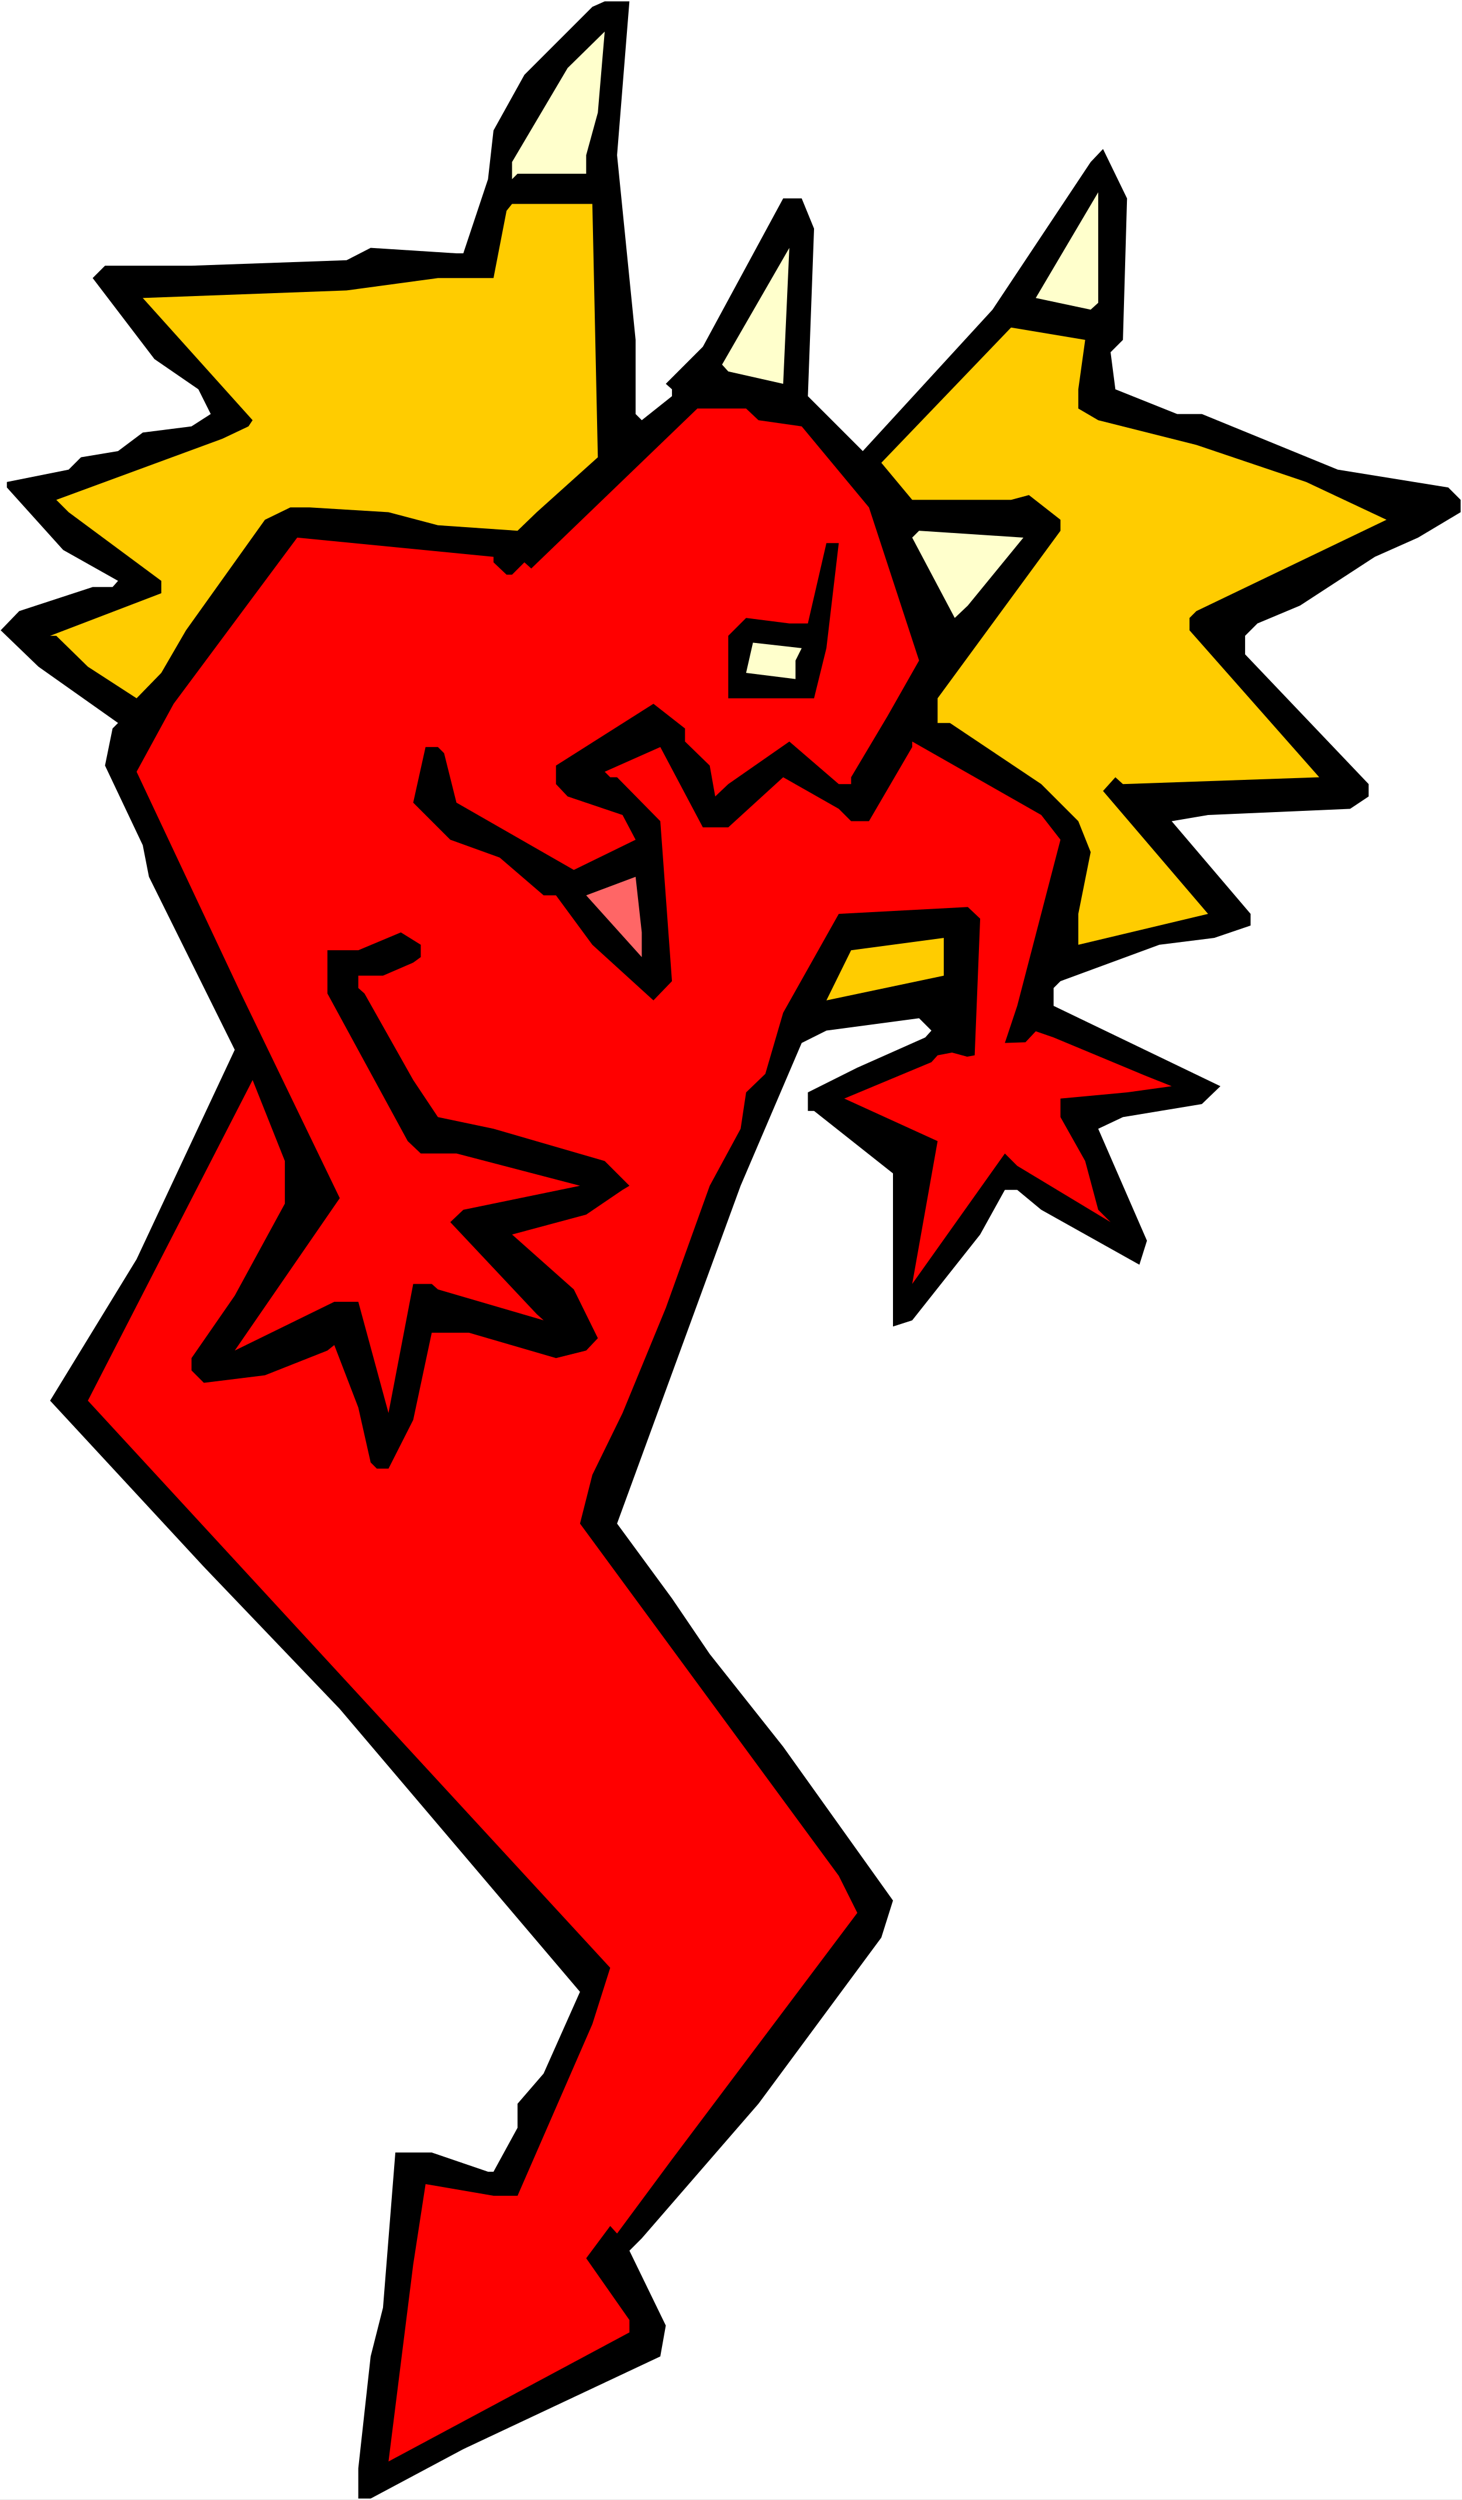
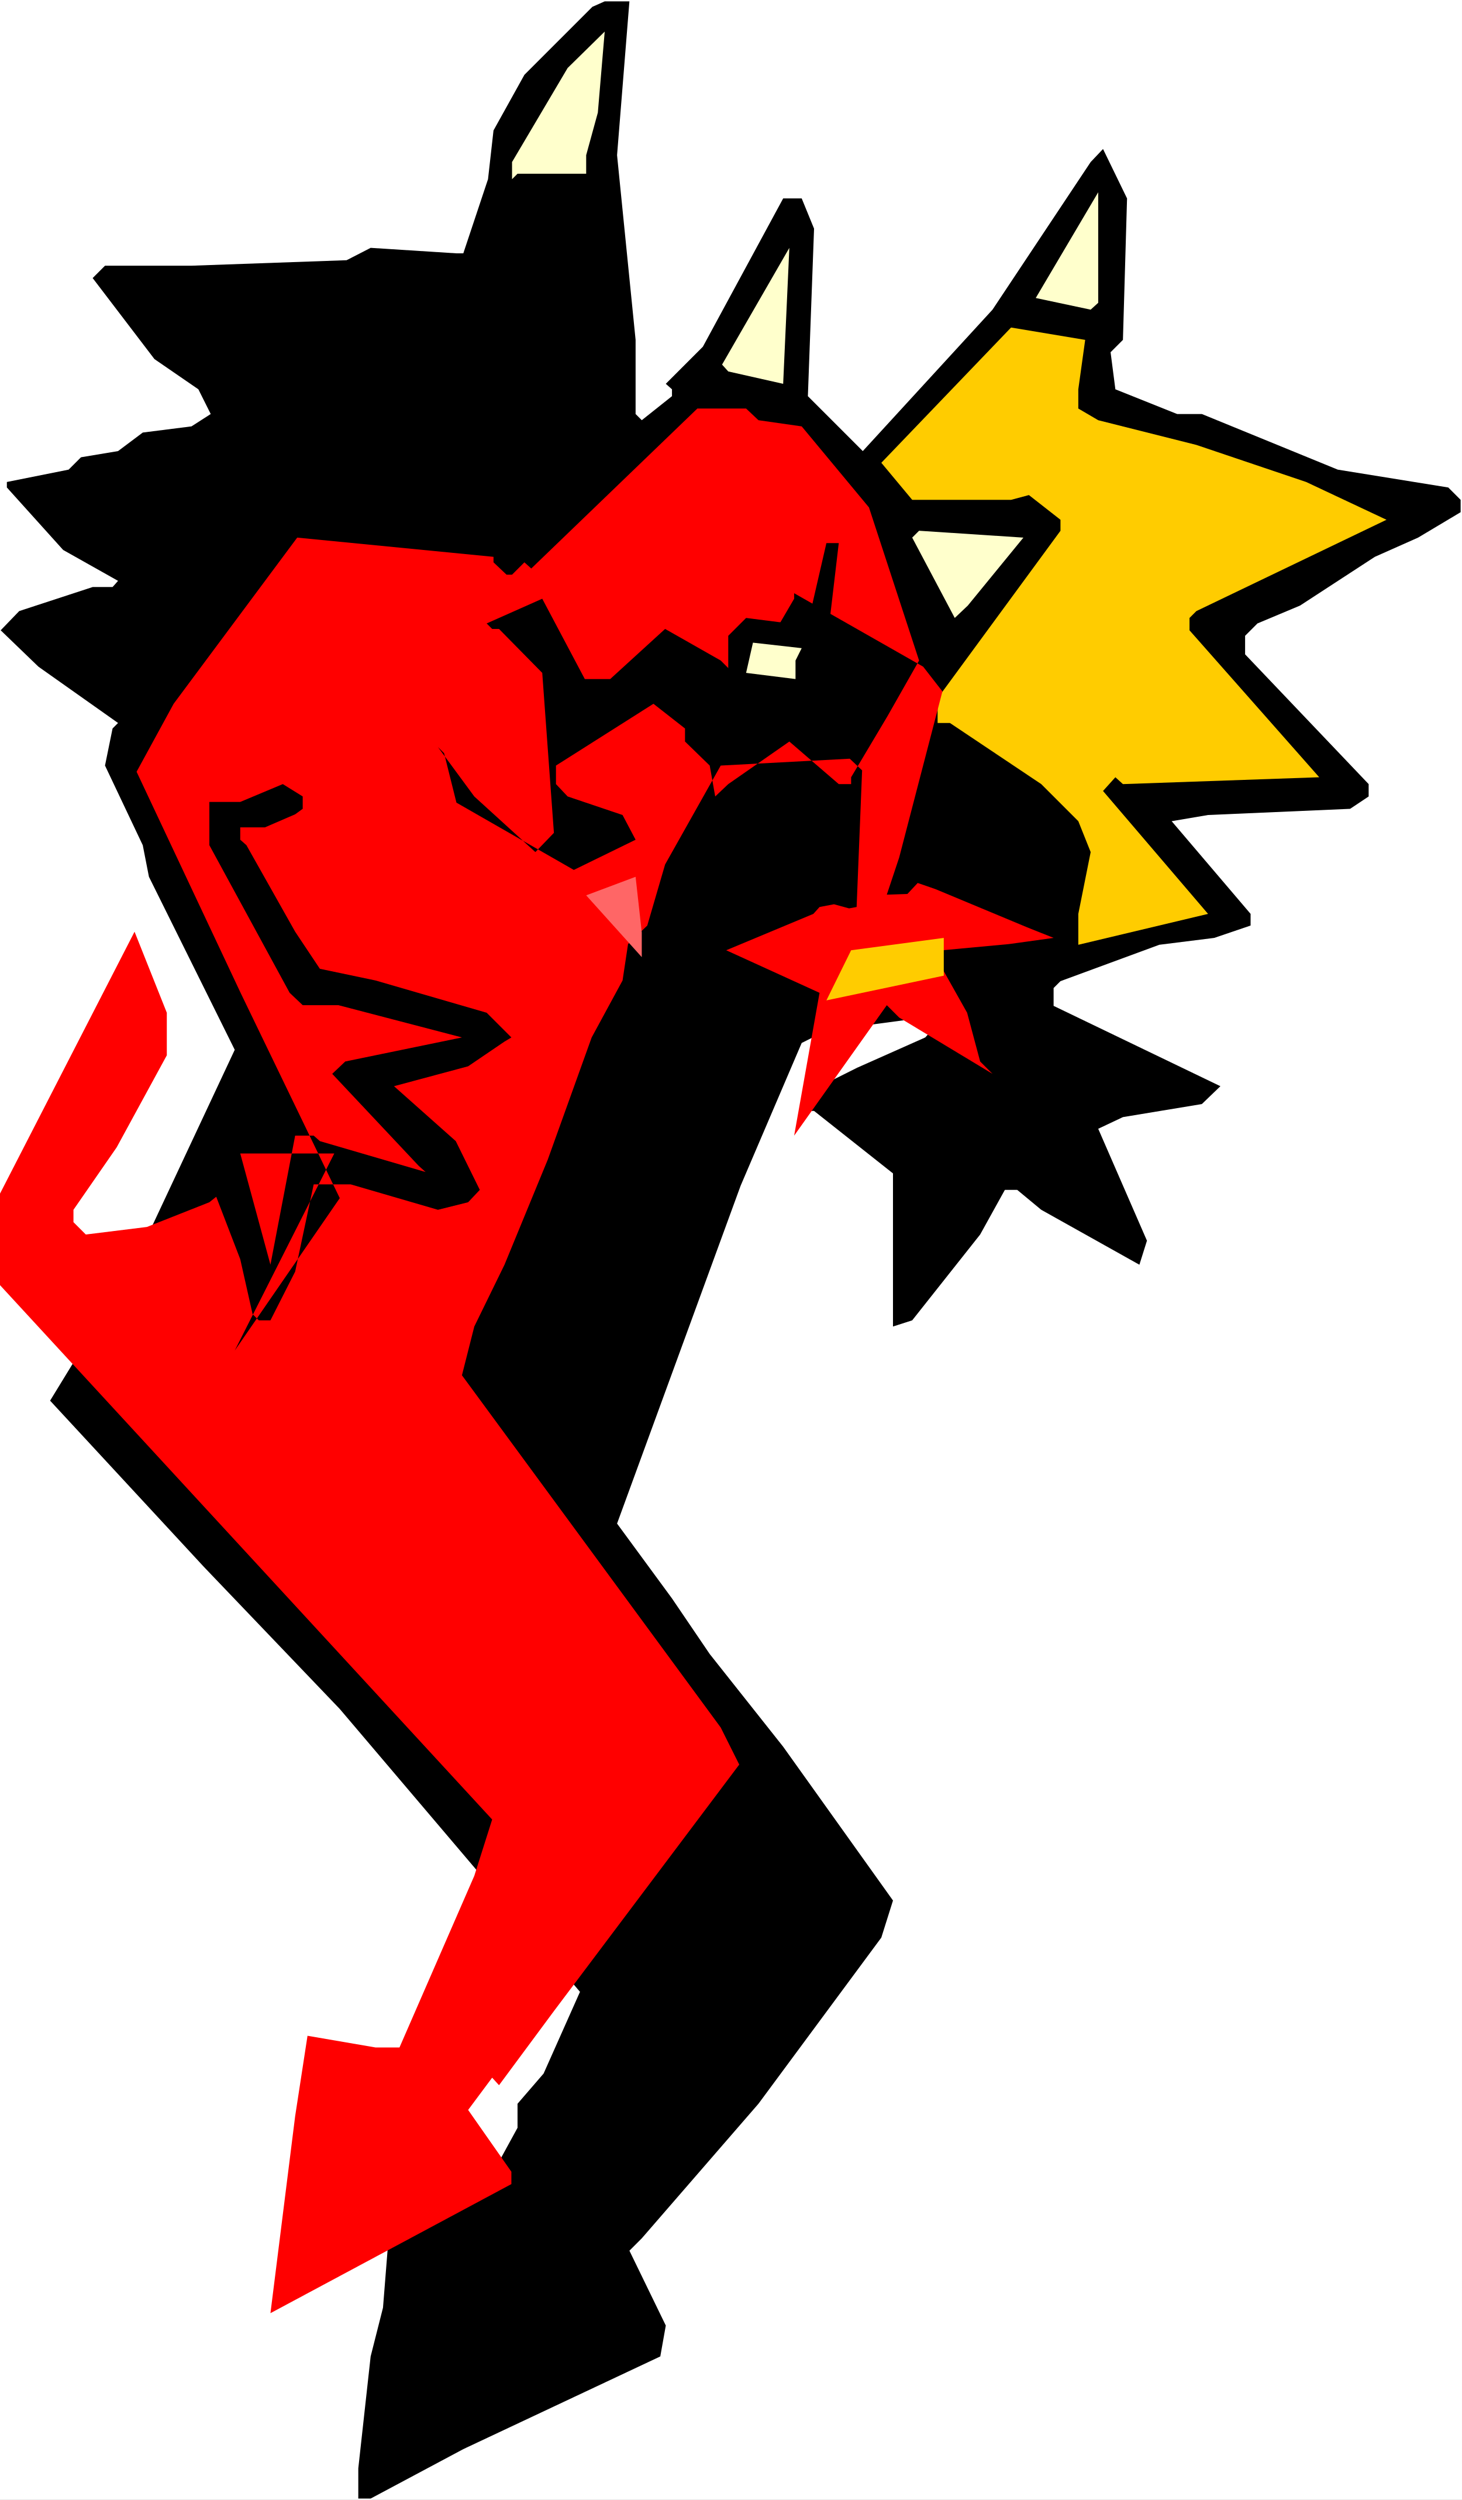
<svg xmlns="http://www.w3.org/2000/svg" xmlns:ns1="http://sodipodi.sourceforge.net/DTD/sodipodi-0.dtd" xmlns:ns2="http://www.inkscape.org/namespaces/inkscape" version="1.0" width="91.079mm" height="155.668mm" id="svg13" ns1:docname="Devil 24.wmf">
  <rect width="100%" height="100%" fill="#333333" stroke="none" />
  <ns1:namedview id="namedview13" pagecolor="#ffffff" bordercolor="#000000" borderopacity="0.25" ns2:showpageshadow="2" ns2:pageopacity="0.0" ns2:pagecheckerboard="0" ns2:deskcolor="#d1d1d1" ns2:document-units="mm" />
  <defs id="defs1">
    <pattern id="WMFhbasepattern" patternUnits="userSpaceOnUse" width="6" height="6" x="0" y="0" />
  </defs>
  <path style="fill:#ffffff;fill-opacity:1;fill-rule:evenodd;stroke:none" d="M 0,588.353 H 344.234 V 0 H 0 Z" id="path1" />
  <path style="fill:#000000;fill-opacity:1;fill-rule:evenodd;stroke:none" d="m 145.29,36.52 4.364,43.468 v 17.452 l 1.455,1.454 7.111,-5.656 v -1.616 l -1.455,-1.293 8.727,-8.726 18.909,-34.904 h 4.364 l 2.909,7.11 -1.455,39.428 12.929,12.927 30.545,-33.288 23.111,-34.742 2.909,-3.07 5.656,11.635 -0.97,33.288 -2.909,2.909 1.131,8.726 14.545,5.817 h 5.818 l 31.999,13.089 26.02,4.201 2.909,2.909 v 2.909 l -10.02,5.979 -10.182,4.525 -17.616,11.473 -10.02,4.201 -2.909,2.909 v 4.363 l 29.09,30.541 v 2.909 l -4.364,2.909 -33.454,1.454 -8.565,1.454 18.585,21.815 v 2.747 l -8.565,2.909 -12.929,1.616 -23.272,8.564 -1.616,1.616 v 4.201 l 39.272,18.906 -4.364,4.201 -18.585,3.07 -5.818,2.747 11.474,26.339 -1.778,5.656 -23.111,-12.927 -5.656,-4.686 h -2.909 l -5.818,10.503 -16,20.199 -4.525,1.454 v -36.035 l -18.585,-14.705 h -1.455 v -4.363 l 11.636,-5.817 16,-7.11 1.455,-1.616 -2.909,-2.909 -21.818,2.909 -5.818,2.909 -14.383,33.611 -29.09,79.503 12.929,17.613 8.889,13.089 17.293,21.815 25.858,36.196 -2.747,8.726 -28.929,39.105 -27.474,31.672 -2.909,2.909 8.565,17.613 -1.293,7.272 -46.383,21.815 -21.818,11.635 h -2.909 v -7.11 l 2.909,-26.339 2.909,-11.473 2.909,-36.52 h 8.565 l 13.252,4.525 h 1.293 l 5.656,-10.342 v -5.656 l 6.141,-7.11 8.565,-19.229 -56.564,-66.576 -31.999,-33.449 -36.201,-39.105 20.363,-33.288 23.111,-49.285 -20.202,-40.721 -1.455,-7.433 -8.889,-18.745 1.778,-8.726 1.293,-1.293 -18.747,-13.25 -8.889,-8.564 4.364,-4.525 17.293,-5.656 h 4.687 l 1.293,-1.454 -12.929,-7.272 -13.252,-14.705 v -1.293 l 14.545,-2.909 2.909,-2.909 8.727,-1.454 5.818,-4.363 11.474,-1.454 4.525,-2.909 -2.909,-5.817 -10.343,-7.11 -14.545,-19.068 2.909,-2.909 h 20.363 l 36.524,-1.293 5.656,-2.909 20.202,1.293 h 1.616 l 5.818,-17.452 1.293,-11.473 7.273,-13.089 16,-15.998 2.909,-1.293 h 5.818 z" id="path2" />
  <path style="fill:#ffffcc;fill-opacity:1;fill-rule:evenodd;stroke:none" d="m 138.017,36.52 v 4.363 h -16.161 l -1.293,1.293 v -4.04 l 13.091,-22.138 8.727,-8.564 -1.616,19.068 z" id="path3" />
  <path style="fill:#ffffcc;fill-opacity:1;fill-rule:evenodd;stroke:none" d="m 256.802,72.878 -12.929,-2.747 14.707,-24.885 v 26.016 z" id="path4" />
-   <path style="fill:#ffcc00;fill-opacity:1;fill-rule:evenodd;stroke:none" d="m 140.764,107.62 -14.384,12.927 -4.525,4.363 -18.747,-1.293 -11.636,-3.07 -18.585,-1.131 h -4.525 l -5.98,2.909 -18.585,26.016 -5.818,10.019 -5.818,5.979 -11.474,-7.433 -7.434,-7.272 h -1.455 l 26.181,-10.019 v -2.909 l -21.818,-16.159 -2.909,-2.909 39.11,-14.382 6.141,-2.909 0.97,-1.454 -25.858,-28.763 47.999,-1.778 21.494,-2.909 h 13.091 l 3.071,-15.836 1.293,-1.616 h 18.909 z" id="path5" />
  <path style="fill:#ffffcc;fill-opacity:1;fill-rule:evenodd;stroke:none" d="m 171.471,87.421 -1.455,-1.616 15.838,-27.47 -1.455,31.995 z" id="path6" />
  <path style="fill:#ffcc00;fill-opacity:1;fill-rule:evenodd;stroke:none" d="m 253.893,91.622 v 4.525 l 4.687,2.747 23.111,5.817 25.858,8.726 18.909,8.888 -44.767,21.492 -1.616,1.616 v 2.909 l 30.545,34.581 -46.221,1.616 -1.778,-1.616 -2.909,3.232 24.727,28.925 -30.545,7.272 v -7.272 l 2.909,-14.543 -2.909,-7.272 -8.727,-8.726 -21.494,-14.382 h -2.909 v -5.817 l 28.929,-39.428 v -2.585 l -7.434,-5.817 -4.202,1.131 h -23.272 l -7.273,-8.726 30.545,-31.833 17.454,2.909 z" id="path7" />
-   <path style="fill:#ff0000;fill-opacity:1;fill-rule:evenodd;stroke:none" d="m 178.582,98.894 10.182,1.454 15.838,19.068 11.798,36.035 -7.434,13.089 -8.565,14.382 v 1.616 h -2.909 l -11.636,-10.019 -14.384,10.019 -3.071,2.909 -1.293,-7.272 -5.818,-5.656 v -3.07 l -7.434,-5.817 -22.949,14.543 v 4.363 l 2.747,2.909 12.929,4.363 3.071,5.817 -14.545,7.11 -27.636,-15.836 -2.909,-11.635 -1.455,-1.454 h -2.909 l -2.909,13.089 8.727,8.726 11.636,4.201 10.343,8.888 h 2.909 l 8.565,11.635 14.383,13.089 4.364,-4.525 -2.747,-37.651 -10.182,-10.342 h -1.616 l -1.293,-1.293 13.091,-5.817 10.02,18.906 h 5.98 l 12.929,-11.796 13.091,7.433 2.909,2.909 h 4.202 l 10.182,-17.452 v -1.293 l 30.383,17.29 4.525,5.817 -10.182,39.105 -2.909,8.726 4.848,-0.162 2.424,-2.585 4.202,1.454 21.333,8.888 6.465,2.585 -10.505,1.454 -15.676,1.454 v 4.363 l 5.818,10.342 3.071,11.473 2.909,2.909 -21.979,-13.25 -2.909,-2.909 -21.818,30.702 5.98,-33.611 -21.979,-10.019 20.525,-8.564 1.455,-1.616 3.394,-0.646 3.555,0.97 1.778,-0.323 1.293,-32.157 -2.909,-2.747 -30.383,1.616 -13.091,23.269 -4.202,14.382 -4.525,4.363 -1.293,8.564 -7.273,13.412 -10.343,28.763 -10.182,24.723 -7.111,14.543 -2.909,11.473 60.928,82.896 4.364,8.726 -43.635,58.011 -12.929,17.452 -1.616,-1.778 -5.656,7.595 10.182,14.543 v 2.909 l -56.726,30.379 5.818,-46.377 2.909,-18.906 16,2.747 h 5.656 l 17.616,-40.398 4.202,-13.25 -122.987,-133.474 38.787,-75.463 7.596,19.068 v 10.019 l -11.798,21.653 -10.182,14.705 v 2.909 l 2.909,2.909 14.384,-1.778 14.707,-5.817 1.616,-1.293 5.656,14.705 2.909,12.927 1.455,1.454 h 2.747 l 5.818,-11.473 4.364,-20.522 h 8.727 l 20.525,5.979 7.111,-1.778 2.747,-2.909 -5.656,-11.473 -14.545,-12.927 17.454,-4.686 8.565,-5.817 1.616,-0.97 -5.818,-5.817 -26.181,-7.595 -13.091,-2.747 -5.818,-8.726 -11.474,-20.36 -1.455,-1.293 v -2.909 h 5.818 l 7.111,-3.07 1.778,-1.293 v -2.909 l -4.687,-2.909 -10.02,4.201 h -7.273 v 10.18 l 18.909,34.742 3.071,2.909 h 8.404 l 29.09,7.595 -27.474,5.656 -3.071,2.909 20.363,21.653 1.616,1.454 -24.888,-7.272 -1.455,-1.293 h -4.364 l -5.818,30.379 -7.111,-26.178 H 78.705 L 55.271,317.85 79.998,281.976 56.726,233.822 32.161,181.628 l 8.727,-15.998 29.09,-39.105 46.221,4.525 v 1.293 l 3.071,2.909 h 1.293 l 2.909,-2.909 1.616,1.454 39.11,-37.651 h 11.474 z" id="path8" />
+   <path style="fill:#ff0000;fill-opacity:1;fill-rule:evenodd;stroke:none" d="m 178.582,98.894 10.182,1.454 15.838,19.068 11.798,36.035 -7.434,13.089 -8.565,14.382 v 1.616 h -2.909 l -11.636,-10.019 -14.384,10.019 -3.071,2.909 -1.293,-7.272 -5.818,-5.656 v -3.07 l -7.434,-5.817 -22.949,14.543 v 4.363 l 2.747,2.909 12.929,4.363 3.071,5.817 -14.545,7.11 -27.636,-15.836 -2.909,-11.635 -1.455,-1.454 h -2.909 h 2.909 l 8.565,11.635 14.383,13.089 4.364,-4.525 -2.747,-37.651 -10.182,-10.342 h -1.616 l -1.293,-1.293 13.091,-5.817 10.02,18.906 h 5.98 l 12.929,-11.796 13.091,7.433 2.909,2.909 h 4.202 l 10.182,-17.452 v -1.293 l 30.383,17.29 4.525,5.817 -10.182,39.105 -2.909,8.726 4.848,-0.162 2.424,-2.585 4.202,1.454 21.333,8.888 6.465,2.585 -10.505,1.454 -15.676,1.454 v 4.363 l 5.818,10.342 3.071,11.473 2.909,2.909 -21.979,-13.25 -2.909,-2.909 -21.818,30.702 5.98,-33.611 -21.979,-10.019 20.525,-8.564 1.455,-1.616 3.394,-0.646 3.555,0.97 1.778,-0.323 1.293,-32.157 -2.909,-2.747 -30.383,1.616 -13.091,23.269 -4.202,14.382 -4.525,4.363 -1.293,8.564 -7.273,13.412 -10.343,28.763 -10.182,24.723 -7.111,14.543 -2.909,11.473 60.928,82.896 4.364,8.726 -43.635,58.011 -12.929,17.452 -1.616,-1.778 -5.656,7.595 10.182,14.543 v 2.909 l -56.726,30.379 5.818,-46.377 2.909,-18.906 16,2.747 h 5.656 l 17.616,-40.398 4.202,-13.25 -122.987,-133.474 38.787,-75.463 7.596,19.068 v 10.019 l -11.798,21.653 -10.182,14.705 v 2.909 l 2.909,2.909 14.384,-1.778 14.707,-5.817 1.616,-1.293 5.656,14.705 2.909,12.927 1.455,1.454 h 2.747 l 5.818,-11.473 4.364,-20.522 h 8.727 l 20.525,5.979 7.111,-1.778 2.747,-2.909 -5.656,-11.473 -14.545,-12.927 17.454,-4.686 8.565,-5.817 1.616,-0.97 -5.818,-5.817 -26.181,-7.595 -13.091,-2.747 -5.818,-8.726 -11.474,-20.36 -1.455,-1.293 v -2.909 h 5.818 l 7.111,-3.07 1.778,-1.293 v -2.909 l -4.687,-2.909 -10.02,4.201 h -7.273 v 10.18 l 18.909,34.742 3.071,2.909 h 8.404 l 29.09,7.595 -27.474,5.656 -3.071,2.909 20.363,21.653 1.616,1.454 -24.888,-7.272 -1.455,-1.293 h -4.364 l -5.818,30.379 -7.111,-26.178 H 78.705 L 55.271,317.85 79.998,281.976 56.726,233.822 32.161,181.628 l 8.727,-15.998 29.09,-39.105 46.221,4.525 v 1.293 l 3.071,2.909 h 1.293 l 2.909,-2.909 1.616,1.454 39.11,-37.651 h 11.474 z" id="path8" />
  <path style="fill:#ffffcc;fill-opacity:1;fill-rule:evenodd;stroke:none" d="m 227.873,142.523 -3.071,2.909 -10.02,-18.906 1.616,-1.616 24.565,1.616 z" id="path9" />
  <path style="fill:#000000;fill-opacity:1;fill-rule:evenodd;stroke:none" d="m 194.581,152.542 -2.909,11.796 h -20.202 v -14.705 l 4.202,-4.201 10.182,1.293 h 4.364 l 4.364,-18.906 h 2.909 z" id="path10" />
  <path style="fill:#ffffcc;fill-opacity:1;fill-rule:evenodd;stroke:none" d="m 187.309,155.451 v 4.363 l -11.636,-1.454 1.616,-7.11 11.474,1.293 z" id="path11" />
  <path style="fill:#ff6666;fill-opacity:1;fill-rule:evenodd;stroke:none" d="m 151.108,225.258 -13.091,-14.543 11.636,-4.363 1.455,13.089 z" id="path12" />
  <path style="fill:#ffcc00;fill-opacity:1;fill-rule:evenodd;stroke:none" d="m 194.581,235.438 5.818,-11.796 21.818,-2.909 v 8.888 z" id="path13" />
</svg>